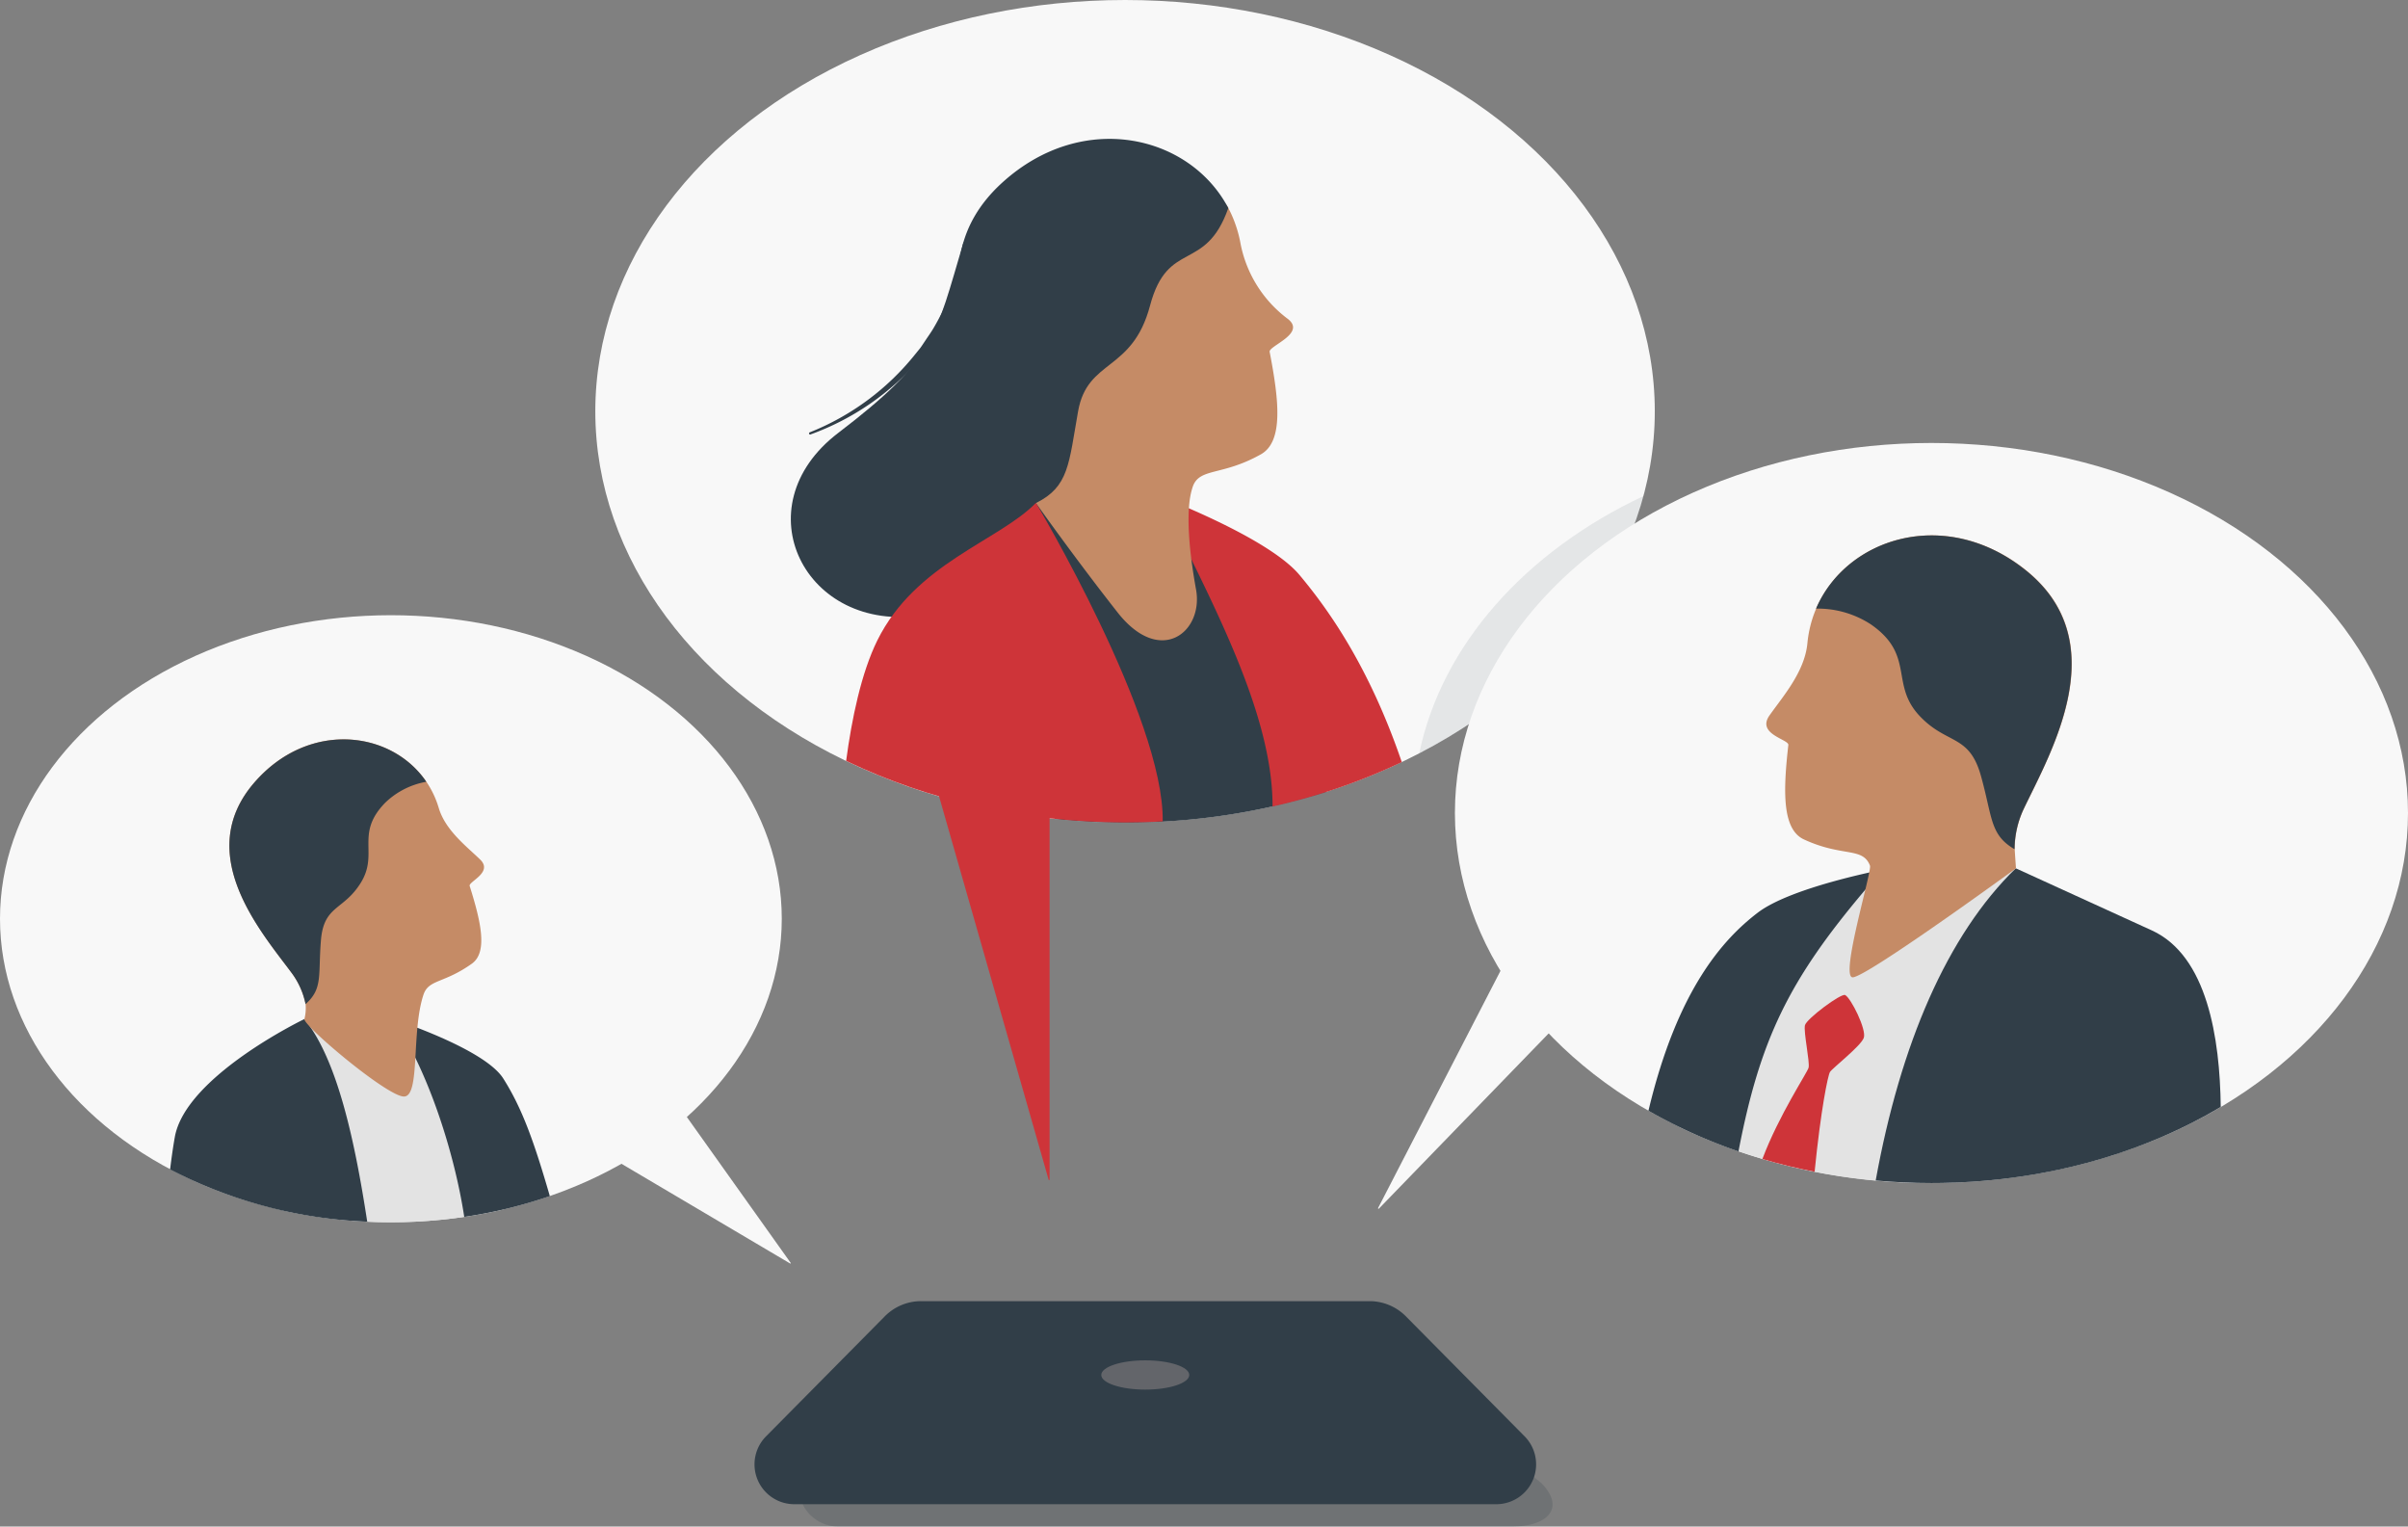
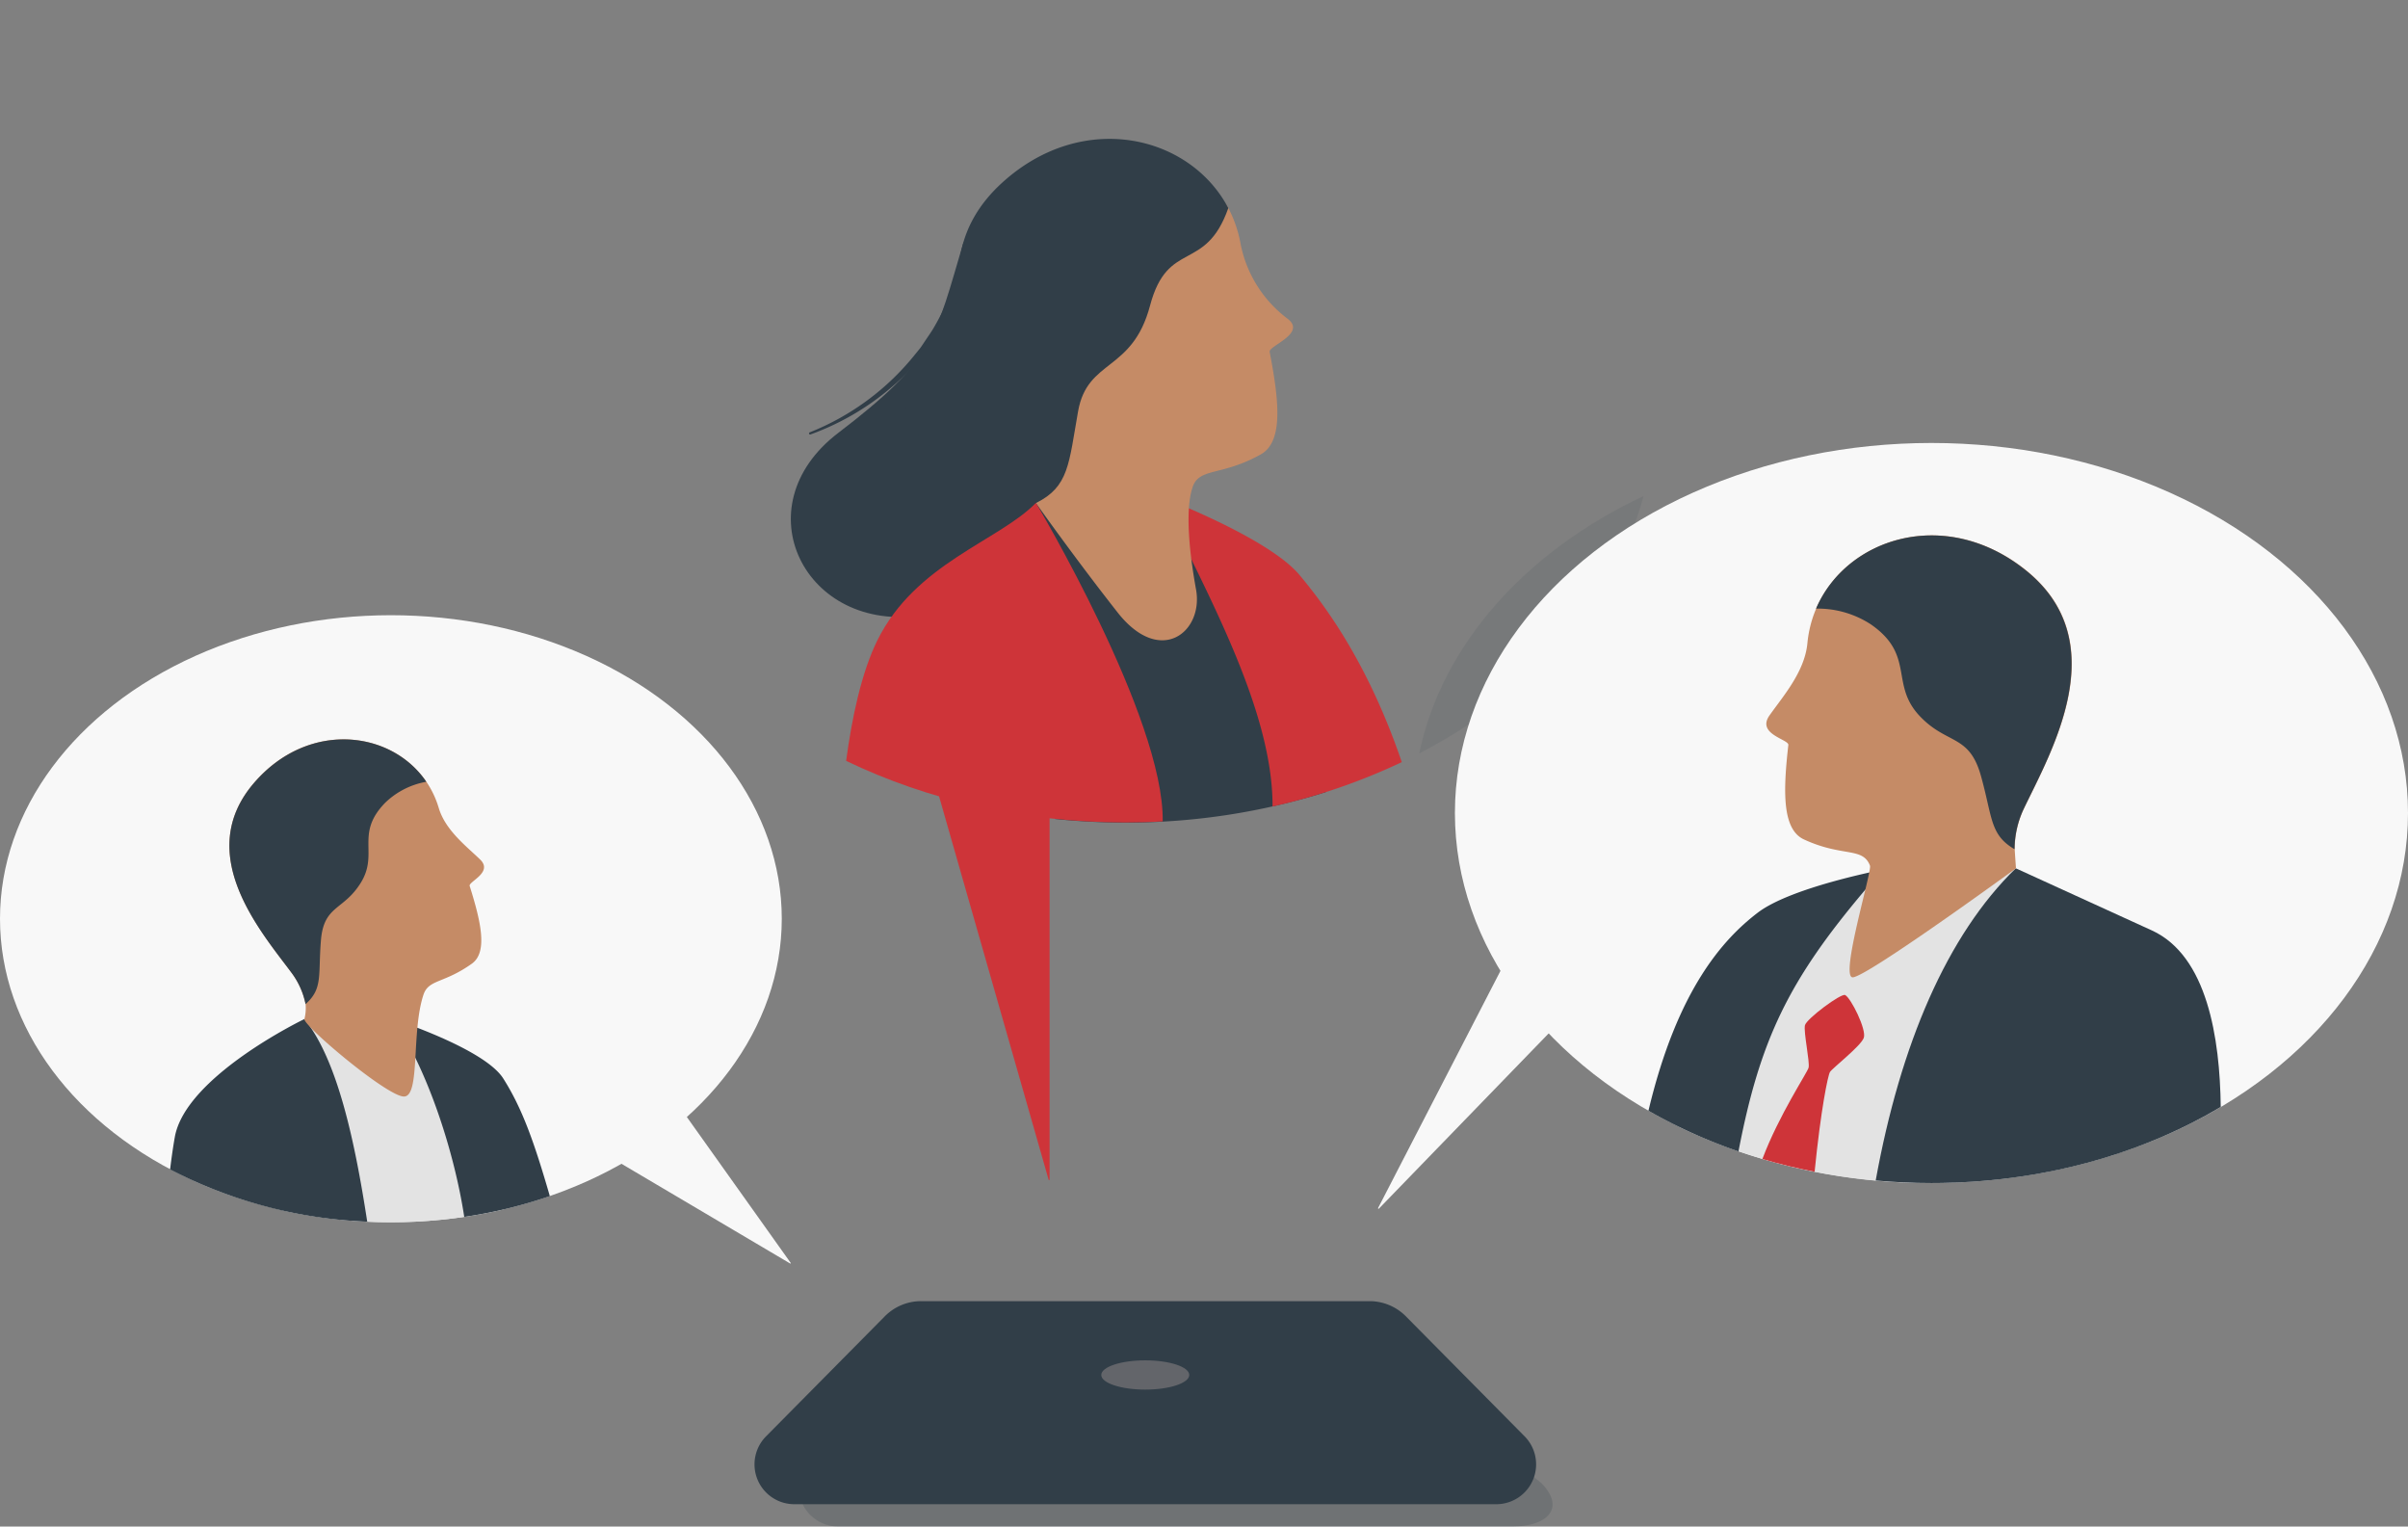
<svg xmlns="http://www.w3.org/2000/svg" id="Layer_1" data-name="Layer 1" width="599.34" height="379.87" viewBox="0 0 599.34 379.87">
  <rect x="0" y="0" width="599.34" height="379.87" fill="#808080" stroke="none" />
  <defs>
    <style>.cls-1,.cls-3,.cls-4{fill:#313e48;}.cls-1{opacity:0.2;}.cls-1,.cls-3{isolation:isolate;}.cls-2{fill:#f8f8f8;}.cls-3{opacity:0.1;}.cls-5{fill:#ce3439;}.cls-6{fill:#c58b66;}.cls-7{fill:#63656a;}.cls-8{fill:#e3e3e3;}</style>
  </defs>
  <title>img-on-demand</title>
  <path class="cls-1" d="M409.27,469.87H241.63a9.91,9.91,0,0,1-7-16.88l29.55-29.87a12.76,12.76,0,0,1,9.06-3.78l98,1,7.26,8.13,38.15,30.59C422.78,465.36,418.07,469.87,409.27,469.87Z" transform="translate(-33 -90)" />
-   <ellipse class="cls-2" cx="280.02" cy="102.35" rx="131.85" ry="102.35" />
  <path class="cls-3" d="M386.24,277.49c28.16-14.62,48.65-37.43,55.83-64.05C412.88,227.14,391.9,250.32,386.24,277.49Z" transform="translate(-33 -90)" />
  <path class="cls-4" d="M272.81,150.29c-7,23.54-7,29-31.17,47.43s-8.26,50,21,45.37,54.22-52.38,54.22-52.38l-28.81-40.42Z" transform="translate(-33 -90)" />
  <path class="cls-4" d="M363,287.1l-2.94-36.49-36.61-33.83-32.6-1.6L285.12,234l10.5,59.8a171.54,171.54,0,0,0,17.4.89A165.1,165.1,0,0,0,363,287.1Z" transform="translate(-33 -90)" />
  <path class="cls-5" d="M381.9,279.65c-8.23-24.11-18.56-38.33-25.47-46.58-7.82-9.35-34.51-19.45-34.51-19.45,11.73,24.55,27.9,53.21,27.81,77.07A153.08,153.08,0,0,0,381.9,279.65Z" transform="translate(-33 -90)" />
  <ellipse class="cls-2" cx="97.29" cy="228.62" rx="97.29" ry="75.53" />
  <ellipse class="cls-2" cx="480.73" cy="202.31" rx="118.61" ry="92.08" />
  <path class="cls-5" d="M262.68,274,294,383.57a.12.12,0,0,0,.15.08.13.13,0,0,0,.09-.11V280.15Z" transform="translate(-33 -90)" />
  <path class="cls-2" d="M409.51,325.68,376,390.61a.12.12,0,0,0,.06.16.11.11,0,0,0,.13,0L423.45,342Z" transform="translate(-33 -90)" />
  <path class="cls-2" d="M179,374.47l50.63,29.92a.13.13,0,0,0,.16,0,.14.14,0,0,0,0-.14L199,361Z" transform="translate(-33 -90)" />
  <path class="cls-6" d="M290.84,215.18s-11.35-35.31-.66-55.88c10.79-20.77,43.65-26.77,48.49-17.65a31.28,31.28,0,0,1,3.14,9.21,30.64,30.64,0,0,0,11.62,18.42c4.92,3.67-4.71,6.78-4.42,8.27,2.35,12.16,3.46,22.34-2.19,25.51-9.92,5.57-15.51,3.17-17.05,8.37-.45,1.51-2.32,7.34.92,25.26,1.91,10.55-8.87,19.24-19.5,5.74S290.84,215.18,290.84,215.18Z" transform="translate(-33 -90)" />
  <path class="cls-4" d="M338.72,141.78a26,26,0,0,0-14.29,5.34c-11.15,9.09-3.87,16.27-11,25.26-6.71,8.49-12.95,5.9-15.22,17.34s-1.12,15.92-7.45,20.32a25.62,25.62,0,0,0-3.3-10.6c-8.36-14.49-28.13-42.83-5.11-63.9C302.36,117.24,329.14,123.53,338.72,141.78Z" transform="translate(-33 -90)" />
  <path class="cls-4" d="M405.43,464.31H230.67a9.91,9.91,0,0,1-7-16.89l29.55-29.86a12.72,12.72,0,0,1,9.05-3.78H373.86a12.76,12.76,0,0,1,9.06,3.78l29.55,29.86a9.92,9.92,0,0,1-7,16.89Z" transform="translate(-33 -90)" />
  <ellipse class="cls-7" cx="285.05" cy="342.15" rx="10.95" ry="3.64" />
  <path class="cls-4" d="M338.72,141.78c-5.72,16.22-15.07,7.65-19.48,24.27s-15.58,13.16-17.91,26.31-2.28,18.75-10.49,22.82-33.9-21.1-33.9-21.1l29.33-48.28L318.46,138Z" transform="translate(-33 -90)" />
  <path class="cls-4" d="M272.67,153.32h0l-.28.18a19,19,0,0,1-.7,3l-1.17,3.9-.29,1-.4.94-.78,1.88a58.48,58.48,0,0,1-3.63,7.31c-.68,1.18-1.5,2.28-2.24,3.42-.39.56-.75,1.15-1.16,1.69l-1.29,1.59a63.84,63.84,0,0,1-26.22,19.37h0a.28.28,0,0,0,.19.52A65.09,65.09,0,0,0,262,179.27l1.38-1.6c.44-.54.83-1.13,1.25-1.7.81-1.15,1.7-2.25,2.44-3.45a58.64,58.64,0,0,0,4-7.44l.89-1.93.44-1,.34-1,1.36-4a30.5,30.5,0,0,0,1.07-4.1l.51-2.32A7.31,7.31,0,0,1,272.67,153.32Z" transform="translate(-33 -90)" />
  <path class="cls-5" d="M251.37,249.34c-4,8.1-6.38,19.53-7.77,30,20.17,9.71,44,15.32,69.42,15.32,3.15,0,6.27-.08,9.37-.26.41-25.7-31.55-79.26-31.55-79.26C281.49,224.68,260.9,230.14,251.37,249.34Z" transform="translate(-33 -90)" />
  <path class="cls-8" d="M130.29,394.15a124.11,124.11,0,0,0,28-3.17l-6.67-23.79-15-17.7-27.84-5.9L103.39,367v24.23A124.24,124.24,0,0,0,130.29,394.15Z" transform="translate(-33 -90)" />
  <path class="cls-4" d="M75.34,381A116.06,116.06,0,0,0,124.4,394c-3.11-20.27-7.46-40.35-15.63-50.42,0,0-29.57,14.2-32.26,29.37C76.08,375.37,75.69,378.09,75.34,381Z" transform="translate(-33 -90)" />
  <path class="cls-8" d="M489.53,313.14l-31.2,33.64-7.5,23.6a144.17,144.17,0,0,0,62.9,14c1.8,0,3.6,0,5.4-.1l15.64-51.08V306.07l-22.22-4.78Z" transform="translate(-33 -90)" />
  <path class="cls-4" d="M499.85,383.76c4.55.41,9.18.63,13.88.63,27.1,0,52.07-7.06,72-18.94-.2-17.13-3.36-37.59-17.12-43.91-17.5-8-33.89-15.47-33.89-15.47C517.63,322.7,506,349.84,499.85,383.76Z" transform="translate(-33 -90)" />
  <path class="cls-4" d="M470.46,317.14c-8.65,6.63-20,19.18-27.17,49.26a130.79,130.79,0,0,0,22.41,10.12c5.33-27.69,12.38-42.45,31.52-65.07l6.1-5.38S479.11,310.5,470.46,317.14Z" transform="translate(-33 -90)" />
  <path class="cls-5" d="M492.25,337.61c-1-.51-9.59,5.89-10,7.5s1.25,9.14.9,10.57c-.31,1.23-7.36,11.73-11.5,22.73q6.31,1.86,13,3.17c1.55-15.55,3.31-24,3.82-24.82.63-1,7.7-6.45,8.42-8.51S493.69,338.35,492.25,337.61Z" transform="translate(-33 -90)" />
  <path class="cls-6" d="M534.77,306.07s-.28-3.89-.32-4.78a23.71,23.71,0,0,1,2.3-10.07c6.7-14.05,23-41.77.1-59.65s-51.79-4.86-54,18.53c-.69,7.14-6.16,13.27-9.44,17.94s4.86,5.94,4.7,7.34c-1.3,11.45-1.58,21,3.89,23.51,9.61,4.45,14.62,1.81,16.43,6.52.52,1.37-7.44,27.5-4.36,27.79S534.77,306.07,534.77,306.07Z" transform="translate(-33 -90)" />
  <path class="cls-4" d="M485,241.45a24.21,24.21,0,0,1,13.65,3.92c11,7.62,4.77,14.81,12,22.64,6.84,7.38,12.44,4.53,15.38,15s2.2,14.69,8.38,18.31a23.88,23.88,0,0,1,2.29-10.07c6.7-14.05,23-41.77.1-59.65C517,216.05,492.58,223.83,485,241.45Z" transform="translate(-33 -90)" />
  <path class="cls-4" d="M158.25,358.36c-4.75-7.47-27.43-14.78-27.43-14.78,8.43,12.16,15.21,32.77,17.73,49.23a118,118,0,0,0,21.3-5.17C166,374.34,163,365.83,158.25,358.36Z" transform="translate(-33 -90)" />
  <path class="cls-6" d="M108.77,343.58a11.43,11.43,0,0,0,.29-3.73,19.67,19.67,0,0,0-3.4-7.66C98.14,322,80.87,302.5,96.31,284.71s40.48-11.91,45.9,6.37c1.66,5.57,7,9.6,10.3,12.81s-2.95,5.49-2.61,6.58c2.81,8.92,4.53,16.46.56,19.32-7,5-10.77,3.86-12.06,7.74-3.06,9.2-.77,25.08-4.77,25.33S108.4,345.17,108.77,343.58Z" transform="translate(-33 -90)" />
  <path class="cls-4" d="M139.11,284.54a19.63,19.63,0,0,0-10.25,5.23c-7.58,7.78-1.5,12.54-6.06,19.9-4.3,6.94-9.2,5.54-9.92,14.31s.54,12-3.83,15.89a19.34,19.34,0,0,0-3.39-7.67c-7.52-10.15-24.79-29.69-9.34-47.48C109.73,269.27,130.36,271.67,139.11,284.54Z" transform="translate(-33 -90)" />
</svg>